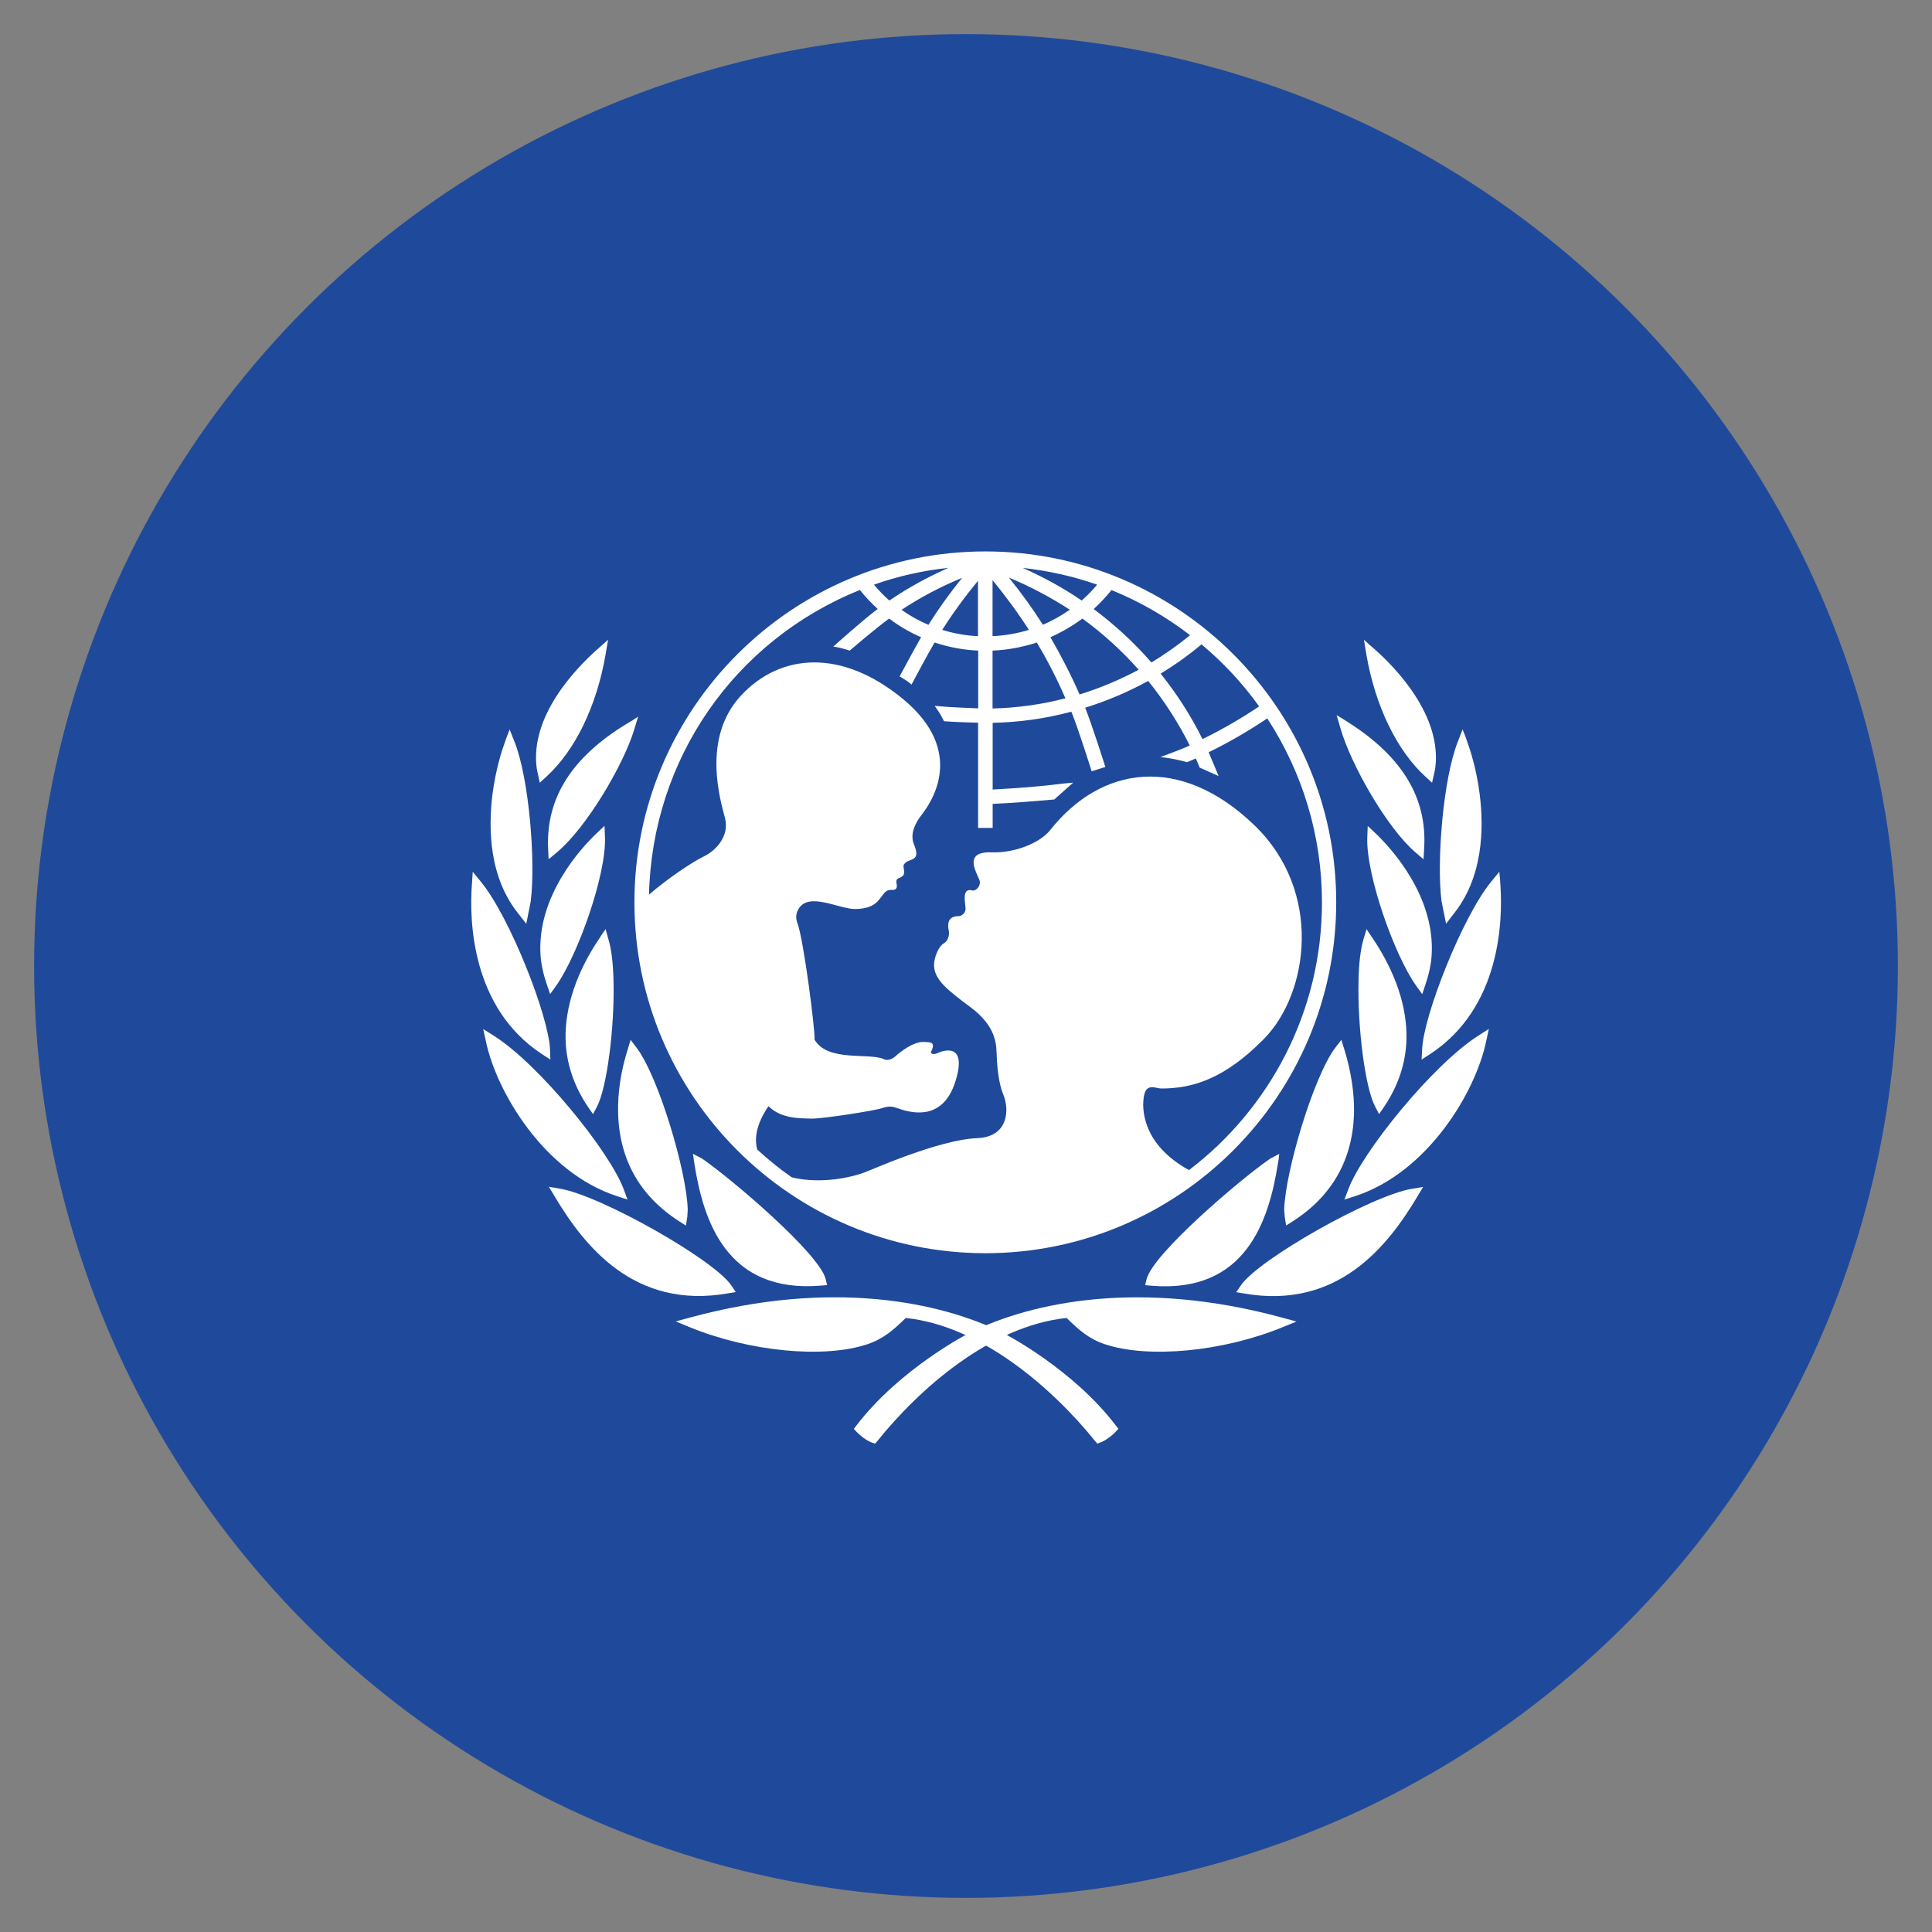
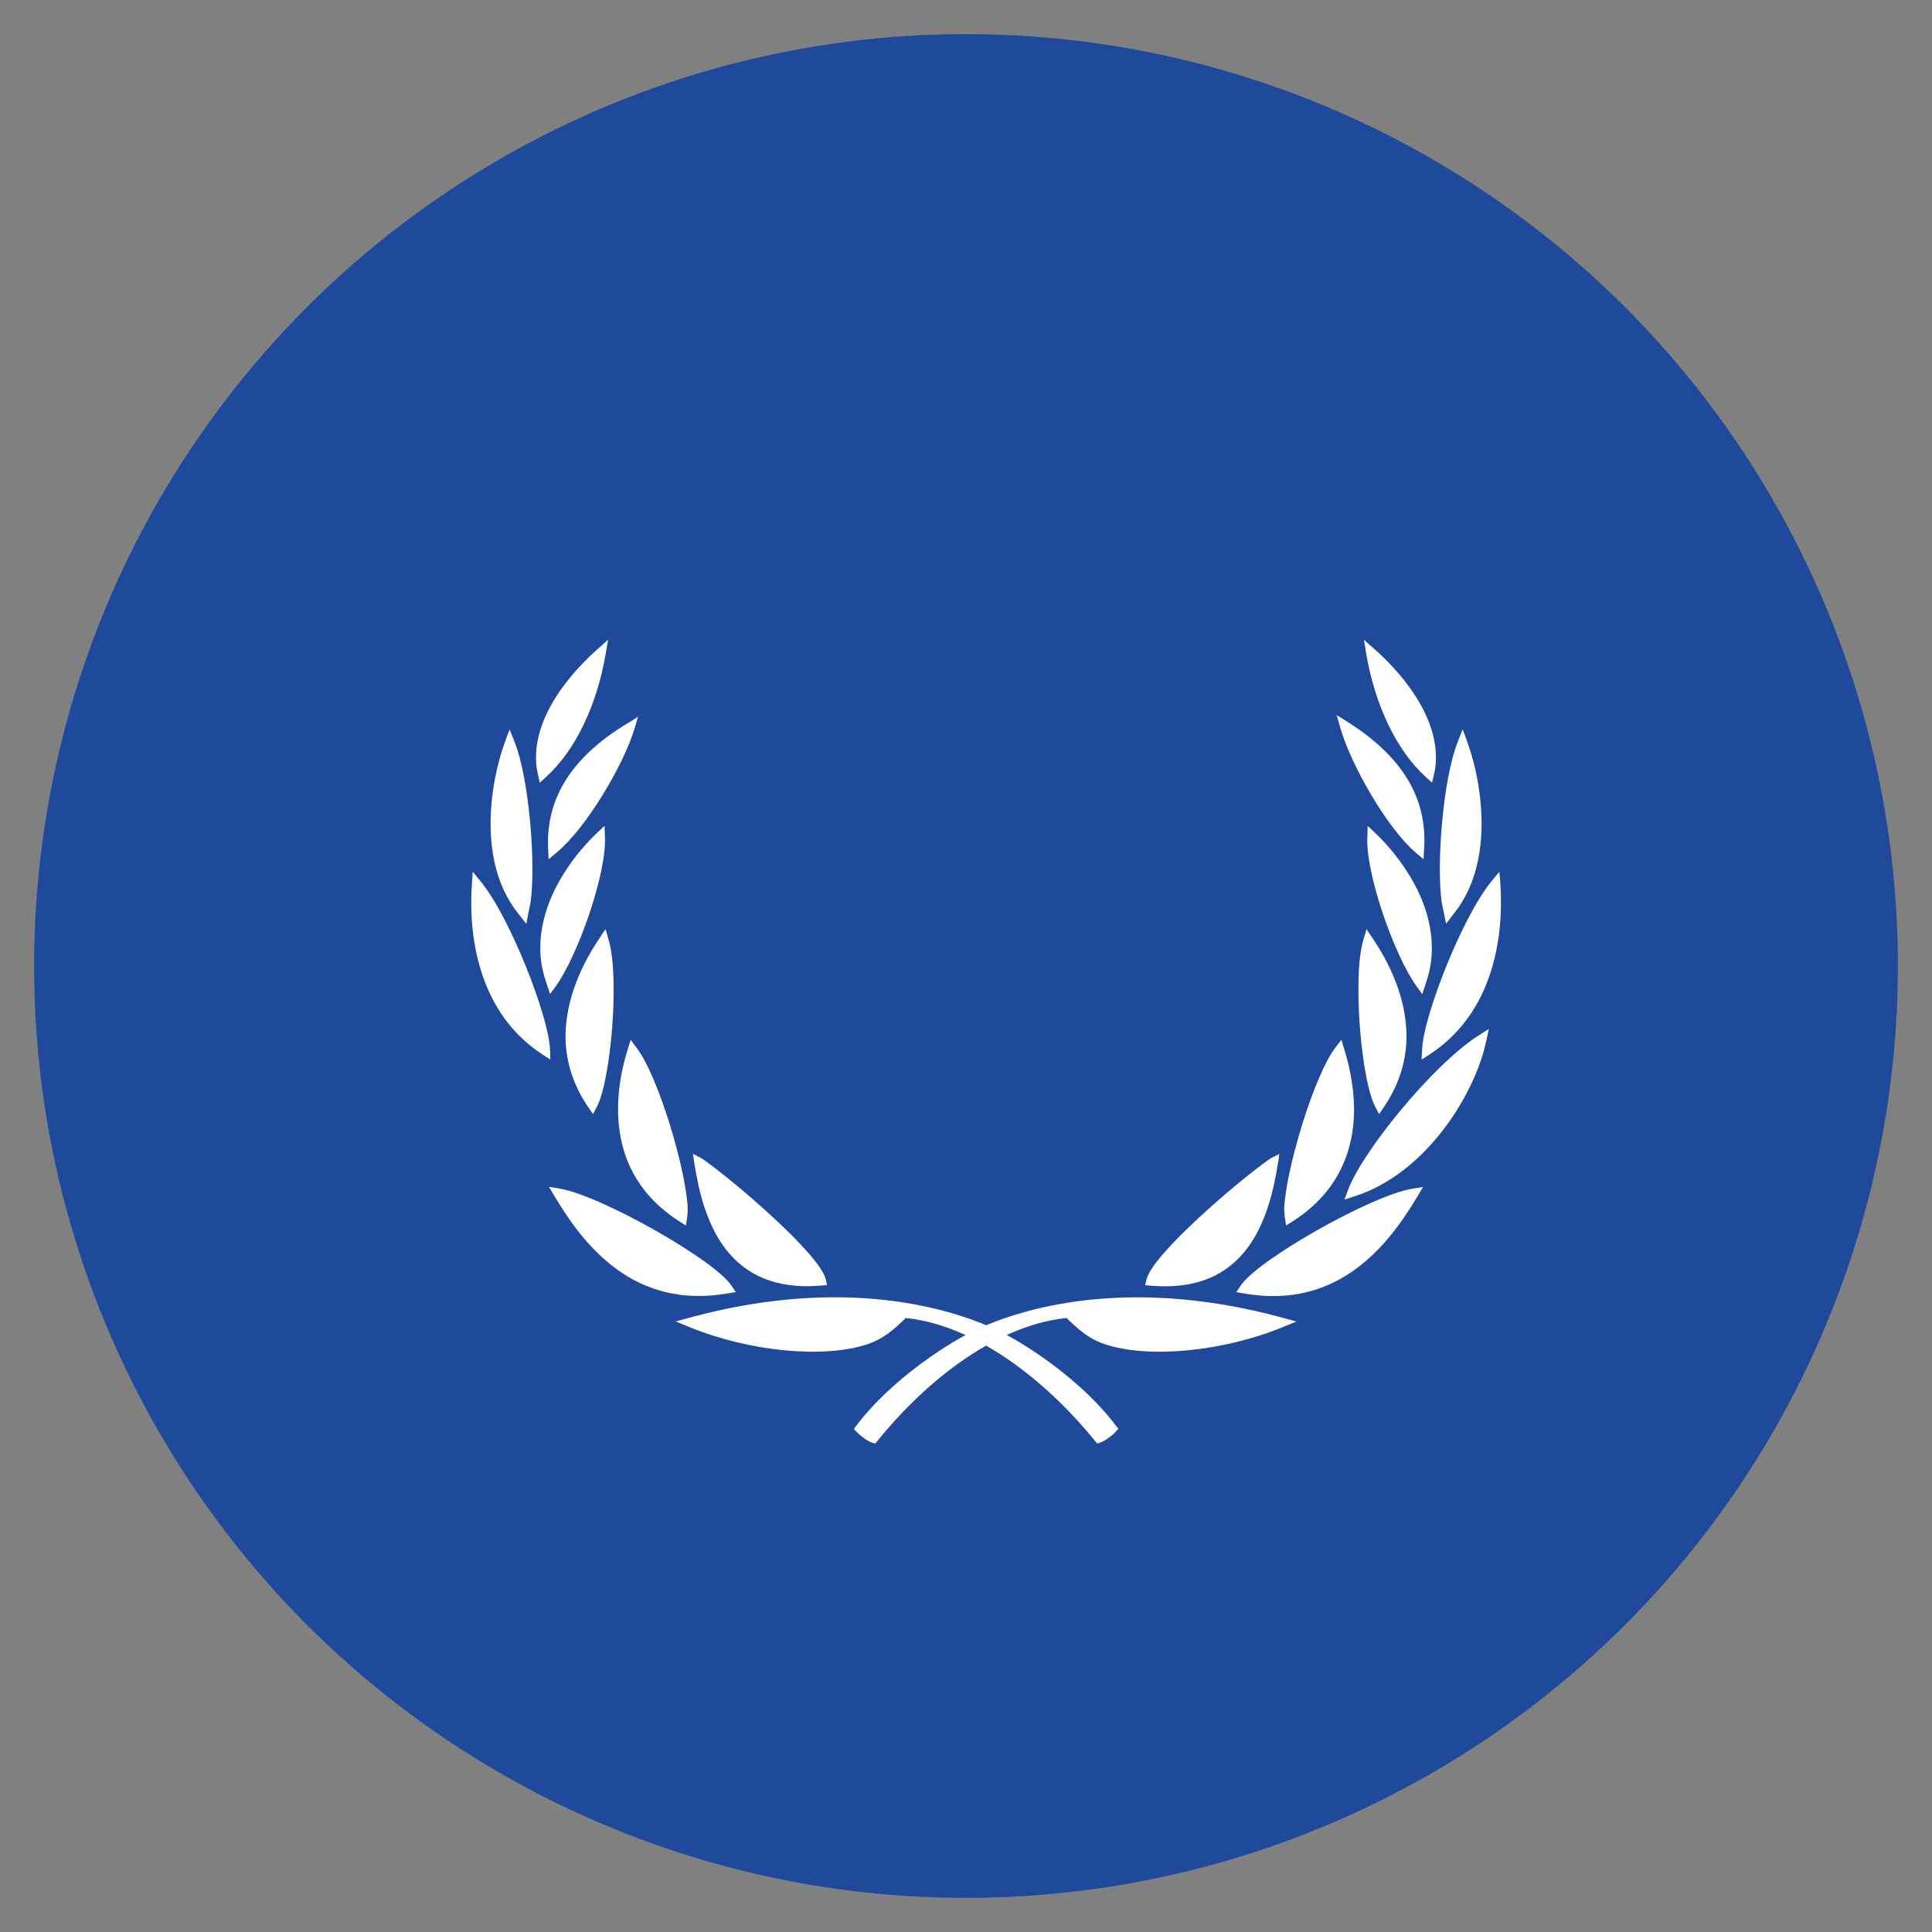
<svg xmlns="http://www.w3.org/2000/svg" version="1.1" id="Layer_1" x="0px" y="0px" viewBox="0 0 179 179" style="enable-background:new 0 0 179 179;" xml:space="preserve">
  <rect x="0" y="0" width="179" height="179" fill="#808080" stroke="none" />
  <style type="text/css">
	.st0{fill:#1F4A9B;}
	.st1{fill:#FFFFFF;}
</style>
  <g>
    <g id="XMLID_1317_">
      <g id="XMLID_1355_">
        <circle id="XMLID_1356_" class="st0" cx="89.5" cy="89.5" r="86.34" />
      </g>
    </g>
    <g id="XMLID_1775_">
-       <path id="XMLID_1850_" class="st1" d="M91.3,51.09c-17.94,0-32.52,14.58-32.52,32.51s14.58,32.51,32.52,32.51    c17.91,0,32.5-14.58,32.5-32.51C123.81,65.66,109.21,51.09,91.3,51.09 M116.66,65.45c-1.67,1.12-3.43,2.14-5.25,3.03    c-1.06-2.15-2.37-4.19-3.88-6.07c1.34-0.81,2.61-1.72,3.79-2.71C113.34,61.39,115.14,63.32,116.66,65.45 M102.98,54.67    c2.59,1.05,5.05,2.46,7.28,4.18c-1.12,0.92-2.33,1.77-3.58,2.53c-1.59-1.83-3.4-3.5-5.35-4.95    C101.93,55.88,102.47,55.3,102.98,54.67 M105.5,62.05c-1.76,0.94-3.59,1.71-5.48,2.29c-0.79-1.81-1.71-3.59-2.7-5.3    c1.03-0.46,2.04-1.04,2.96-1.73C102.18,58.68,103.93,60.29,105.5,62.05 M101.65,54.17c-0.44,0.53-0.92,1.02-1.43,1.47    c-1.73-1.18-3.56-2.18-5.46-3.02C97.13,52.88,99.44,53.39,101.65,54.17 M99.12,56.49c-0.79,0.55-1.63,1.03-2.5,1.39    c-0.94-1.49-2-2.95-3.14-4.36C95.44,54.33,97.33,55.33,99.12,56.49 M91.96,53.75c1.19,1.45,2.32,2.98,3.37,4.61    c-1.1,0.33-2.23,0.53-3.37,0.58V53.75z M91.96,60.28c1.4-0.06,2.77-0.32,4.1-0.75c0.99,1.65,1.88,3.38,2.65,5.17    c-2.2,0.57-4.48,0.89-6.75,0.94V60.28z M90.61,53.81v5.13c-1.13-0.05-2.23-0.25-3.31-0.58C88.29,56.79,89.41,55.27,90.61,53.81     M86.02,57.89c-0.88-0.37-1.72-0.84-2.49-1.39c1.75-1.16,3.63-2.15,5.61-2.96C88.01,54.93,86.97,56.38,86.02,57.89 M87.88,52.61    c-1.91,0.84-3.75,1.85-5.48,3.03c-0.53-0.46-1-0.96-1.43-1.47C83.19,53.38,85.52,52.86,87.88,52.61 M110.16,108.41    c-4.31-2.37-4.4-5.66-4.17-6.87c0.22-1.23,1.08-0.69,1.61-0.69c2.84,0,5.83-0.85,9.52-4.61c4.15-4.24,5.46-13.67-0.92-19.8    c-6.89-6.62-14.21-5.46-18.91,0.48c-0.98,1.22-3.33,2.12-5.38,2.05c-3.01-0.12-1.12,2.26-1.12,2.76s-0.45,0.85-0.71,0.77    c-1.03-0.29-0.62,1.23-0.62,1.69s-0.42,0.69-0.64,0.69c-1.28,0-0.94,1.15-0.9,1.46c0.03,0.31-0.07,0.84-0.49,1.07    c-0.41,0.22-0.89,1.23-0.89,1.99c0,1.38,1.27,2.34,3.38,3.92c2.11,1.57,2.38,3.07,2.41,4.15c0.04,1.07,0.14,2.8,0.63,3.95    c0.57,1.38,0.49,3.92-2.43,4.03c-3.56,0.14-9.9,2.99-10.44,3.18c-2.01,0.72-4.65,0.97-6.73,0.45c-1.13-0.78-2.19-1.65-3.2-2.57    c-0.41-1.43,0.31-2.98,1.04-4.02c1.2,1.19,2.96,1.11,3.95,1.15c0.99,0.03,5.88-0.73,6.56-0.97c0.7-0.23,1-0.15,1.43,0    c1.86,0.68,4.42,0.89,5.44-2.68c1.04-3.57-1.42-2.57-1.72-2.42c-0.31,0.15-0.73,0.11-0.57-0.19c0.45-0.91-0.23-0.8-0.62-0.84    c-1-0.1-2.31,0.96-2.73,1.34s-0.85,0.35-1,0.27c-1.33-0.66-5.27,0.29-6.48-1.84c0.11-0.58-1-9.25-1.57-10.75    c-0.12-0.32-0.25-0.84,0.14-1.42c1.01-1.5,3.76,0.12,5.26,0.08c1.79-0.05,2.09-0.8,2.57-1.4c0.47-0.59,0.82-0.26,1.08-0.42    c0.32-0.21,0.02-0.63,0.13-0.86c0.12-0.24,0.25-0.12,0.56-0.38c0.32-0.27-0.03-0.85,0.12-1.07c0.44-0.67,1.65-0.13,0.92-1.88    c-0.39-0.96,0.16-2,0.7-2.69c0.87-1.12,4.22-5.84-1.69-10.74c-5.66-4.68-11.36-4.3-15.05-0.31c-3.68,3.99-1.84,9.82-1.45,11.36    s-0.73,2.93-2.01,3.54c-1,0.48-3.3,2.01-5.04,3.52c0.29-12.53,7.88-23.53,19.54-28.23c0.49,0.63,1.05,1.21,1.65,1.76    c-1.29,0.95-4.12,3.49-4.12,3.49s0.38,0.05,0.74,0.14c0.25,0.06,0.78,0.23,0.78,0.23s2.49-2.13,3.66-2.97    c0.91,0.69,1.9,1.27,2.96,1.73c-0.56,0.96-1.99,3.63-1.99,3.63s0.34,0.19,0.63,0.39c0.29,0.19,0.47,0.37,0.47,0.37    s1.55-2.92,2.14-3.9c1.3,0.43,2.66,0.69,4.04,0.75v5.35c-0.78-0.03-2.73-0.11-3.53-0.19l-0.5-0.04l0.28,0.41    c0.22,0.31,0.37,0.61,0.52,0.89l0.06,0.12l0.13,0.01c0.57,0.05,2.36,0.12,3.03,0.13v9.75h1.35v-2.23c1.98-0.09,3.63-0.23,5.62-0.4    l0.09-0.01l1.75-1.56l-0.95,0.09c-2.11,0.27-3.95,0.4-5.64,0.5c0,0-0.58,0.03-0.87,0.05v-6.18c2.44-0.05,4.9-0.39,7.29-1.03    c0.66,1.61,1.88,5.52,1.88,5.52l1.27-0.4c0,0-1.22-3.87-1.87-5.49c2.02-0.63,3.98-1.46,5.84-2.48c1.48,1.84,2.78,3.84,3.85,5.98    c-0.96,0.44-2.72,1.07-2.72,1.07c1.41,0.15,2.47,0.48,2.47,0.48s0.49-0.21,0.81-0.35c0.13,0.28,0.36,0.85,0.36,0.85l1.75,0.78    l-0.2-0.49c0,0-0.58-1.38-0.72-1.71c1.86-0.91,3.67-1.96,5.43-3.14c3.31,5.07,5.07,10.96,5.07,17.05    C122.48,93.71,117.65,102.71,110.16,108.41" />
      <path id="XMLID_1761_" class="st1" d="M55.84,59.72l-0.51,0.45c-1.9,1.69-6.27,6.14-5.6,11.04c0.01,0.01,0.07,0.34,0.07,0.34    c0,0.01,0.21,0.97,0.21,0.97l0.61-0.56c2.68-2.44,4.67-6.57,5.49-11.34l0.23-1.35L55.84,59.72" />
      <path id="XMLID_1758_" class="st1" d="M46.99,68.17l-0.21,0.59c-0.3,0.82-0.85,2.53-1.15,4.81c-0.4,3.23-0.33,7.78,2.49,11.2    c-0.01,0,0.32,0.41,0.32,0.41l0.32,0.41l0.41-2.07c0.47-3.67-0.14-11.34-1.49-14.77l-0.46-1.16L46.99,68.17" />
      <path id="XMLID_1757_" class="st1" d="M43.76,81.37l-0.04,0.6c-0.24,3.29-0.06,11.4,6.5,15.7l0.77,0.5l-0.03-0.92    c-0.11-3.07-3.7-12.26-6.4-15.55l-0.76-0.93L43.76,81.37" />
-       <path id="XMLID_1756_" class="st1" d="M44.89,95.89l0.12,0.55c0.96,4.66,5.38,12.2,12.2,14.4l0.93,0.3l-0.34-0.92    c-1.27-3.48-7.84-11.61-12.08-14.28l-0.95-0.6L44.89,95.89" />
      <path id="XMLID_1754_" class="st1" d="M58.6,66.74l-0.54,0.32c-5.08,3.1-7.46,6.86-7.28,11.49l0.05,1.06l0.74-0.62    c2.75-2.27,6.18-8.09,7.19-11.39l0.36-1.2L58.6,66.74" />
      <path id="XMLID_1753_" class="st1" d="M55.61,76.89l-0.38,0.36c-1.3,1.24-5.51,5.72-5.15,11.26c0.06,0.85,0.26,1.76,0.59,2.71    l0.3,0.88l0.55-0.76c2.01-2.83,4.67-10.3,4.53-13.78l-0.04-1.05L55.61,76.89" />
      <path id="XMLID_1752_" class="st1" d="M55.81,86.51l-0.27,0.42c-2.13,3.15-3.2,6.39-3.14,9.36c0.06,2.21,0.76,4.32,2.09,6.28    l0.45,0.65l0.37-0.69c0.91-1.72,1.65-7.31,1.53-11.74c-0.04-1.56-0.19-2.85-0.46-3.73l-0.27-0.98L55.81,86.51" />
      <path id="XMLID_1751_" class="st1" d="M58.29,96.78l-0.13,0.44c-0.65,2.06-0.94,4.05-0.89,5.95c0.12,4.29,2.03,7.66,5.67,9.99    l0.61,0.39l0.13-0.82c0-0.02,0.04-0.66,0.04-0.66c-0.09-3.49-2.69-12.29-4.73-14.98l-0.56-0.74L58.29,96.78" />
      <path id="XMLID_1750_" class="st1" d="M51.13,110.41l0.26,0.44c2.74,4.59,7.38,10.5,16.05,8.98l0.73-0.12l-0.41-0.61    c-1.62-2.41-12.16-8.36-15.89-8.97l-1.02-0.17L51.13,110.41" />
      <path id="XMLID_1749_" class="st1" d="M63.97,122.06l-1.36,0.37l1.31,0.54c5.53,2.26,12.44,2.92,16.45,1.57    c1.51-0.51,2.43-1.34,3.55-2.43c7.06,0.74,13.67,6.61,17.54,11.4l0.2,0.24l0.3-0.11c0.43-0.14,1.11-0.66,1.38-0.96l0.28-0.3    l-0.25-0.32c-4.01-5.26-10.32-8.52-10.6-8.65C87.1,120.65,77.1,118.5,63.97,122.06" />
      <path id="XMLID_1748_" class="st1" d="M64.27,107.37l0.07,0.47c0.82,5.19,2.94,12.02,11.73,11.27l0.56-0.05l-0.13-0.55    c-0.6-2.37-8.65-9.23-11.46-11.17l-0.84-0.44L64.27,107.37" />
      <path id="XMLID_1747_" class="st1" d="M126.37,59.27l0.22,1.35c0.82,4.77,2.82,8.91,5.48,11.34l0.61,0.56c0,0,0.22-0.96,0.22-0.97    c0,0,0.07-0.33,0.07-0.34c0.67-4.89-3.68-9.35-5.59-11.04l-0.52-0.45L126.37,59.27" />
      <path id="XMLID_1746_" class="st1" d="M135.51,67.58l-0.45,1.16c-1.36,3.43-1.97,11.11-1.5,14.77l0.42,2.07l0.32-0.41l0.31-0.41    c2.8-3.41,2.89-7.97,2.48-11.2c-0.29-2.28-0.85-4-1.14-4.81l-0.21-0.59L135.51,67.58" />
      <path id="XMLID_1745_" class="st1" d="M138.91,80.77l-0.76,0.93c-2.69,3.29-6.29,12.48-6.39,15.55l-0.05,0.92l0.79-0.51    c6.56-4.3,6.74-12.41,6.51-15.7l-0.04-0.6L138.91,80.77" />
      <path id="XMLID_1744_" class="st1" d="M137.94,95.33l-0.95,0.61c-4.23,2.68-10.8,10.8-12.08,14.28l-0.35,0.92l0.94-0.3    c6.82-2.2,11.25-9.74,12.2-14.4l0.12-0.55L137.94,95.33" />
      <path id="XMLID_1743_" class="st1" d="M123.84,66.26l0.35,1.2c0.95,3.33,4.27,9.21,6.97,11.53l0.73,0.62l0.06-1.06    c0.27-4.63-2.03-8.44-7.04-11.63l-0.54-0.34L123.84,66.26" />
      <path id="XMLID_1742_" class="st1" d="M126.72,76.53l-0.04,1.05c-0.13,3.48,2.52,10.95,4.55,13.78l0.54,0.75l0.29-0.88    c0.33-0.95,0.53-1.87,0.58-2.71c0.36-5.54-3.85-10.02-5.14-11.26l-0.38-0.36L126.72,76.53" />
      <path id="XMLID_1739_" class="st1" d="M126.61,86.08l-0.29,0.98c-0.26,0.88-0.42,2.18-0.45,3.74c-0.11,4.42,0.62,10.01,1.54,11.73    l0.36,0.69l0.45-0.65c1.33-1.96,2.03-4.08,2.09-6.28c0.07-2.98-1.01-6.21-3.14-9.37l-0.29-0.42L126.61,86.08" />
      <path id="XMLID_1459_" class="st1" d="M124.28,96.34l-0.57,0.74c-2.02,2.68-4.63,11.48-4.73,14.98c0,0,0.05,0.65,0.05,0.66    l0.13,0.82l0.62-0.39c3.63-2.33,5.54-5.69,5.67-9.98c0.04-1.9-0.27-3.89-0.9-5.95l-0.14-0.44L124.28,96.34" />
      <path id="XMLID_814_" class="st1" d="M131.85,109.97l-1.02,0.17c-3.73,0.6-14.26,6.55-15.88,8.97l-0.41,0.61l0.72,0.12    c8.68,1.52,13.32-4.39,16.06-8.98l0.26-0.44L131.85,109.97" />
      <path id="XMLID_572_" class="st1" d="M89.96,123.42c-0.28,0.13-6.59,3.39-10.61,8.65l-0.24,0.32l0.28,0.3    c0.28,0.3,0.95,0.82,1.38,0.96l0.31,0.1l0.21-0.24c3.85-4.8,10.46-10.67,17.53-11.4c1.12,1.09,2.03,1.92,3.54,2.43    c4.02,1.35,10.94,0.69,16.46-1.57l1.3-0.53l-1.36-0.37C105.62,118.5,95.63,120.65,89.96,123.42" />
      <path id="XMLID_391_" class="st1" d="M118.52,106.91l-0.84,0.44c-2.81,1.94-10.86,8.81-11.45,11.17l-0.13,0.55l0.56,0.05    c8.78,0.75,10.9-6.07,11.73-11.26l0.08-0.47L118.52,106.91" />
    </g>
  </g>
</svg>